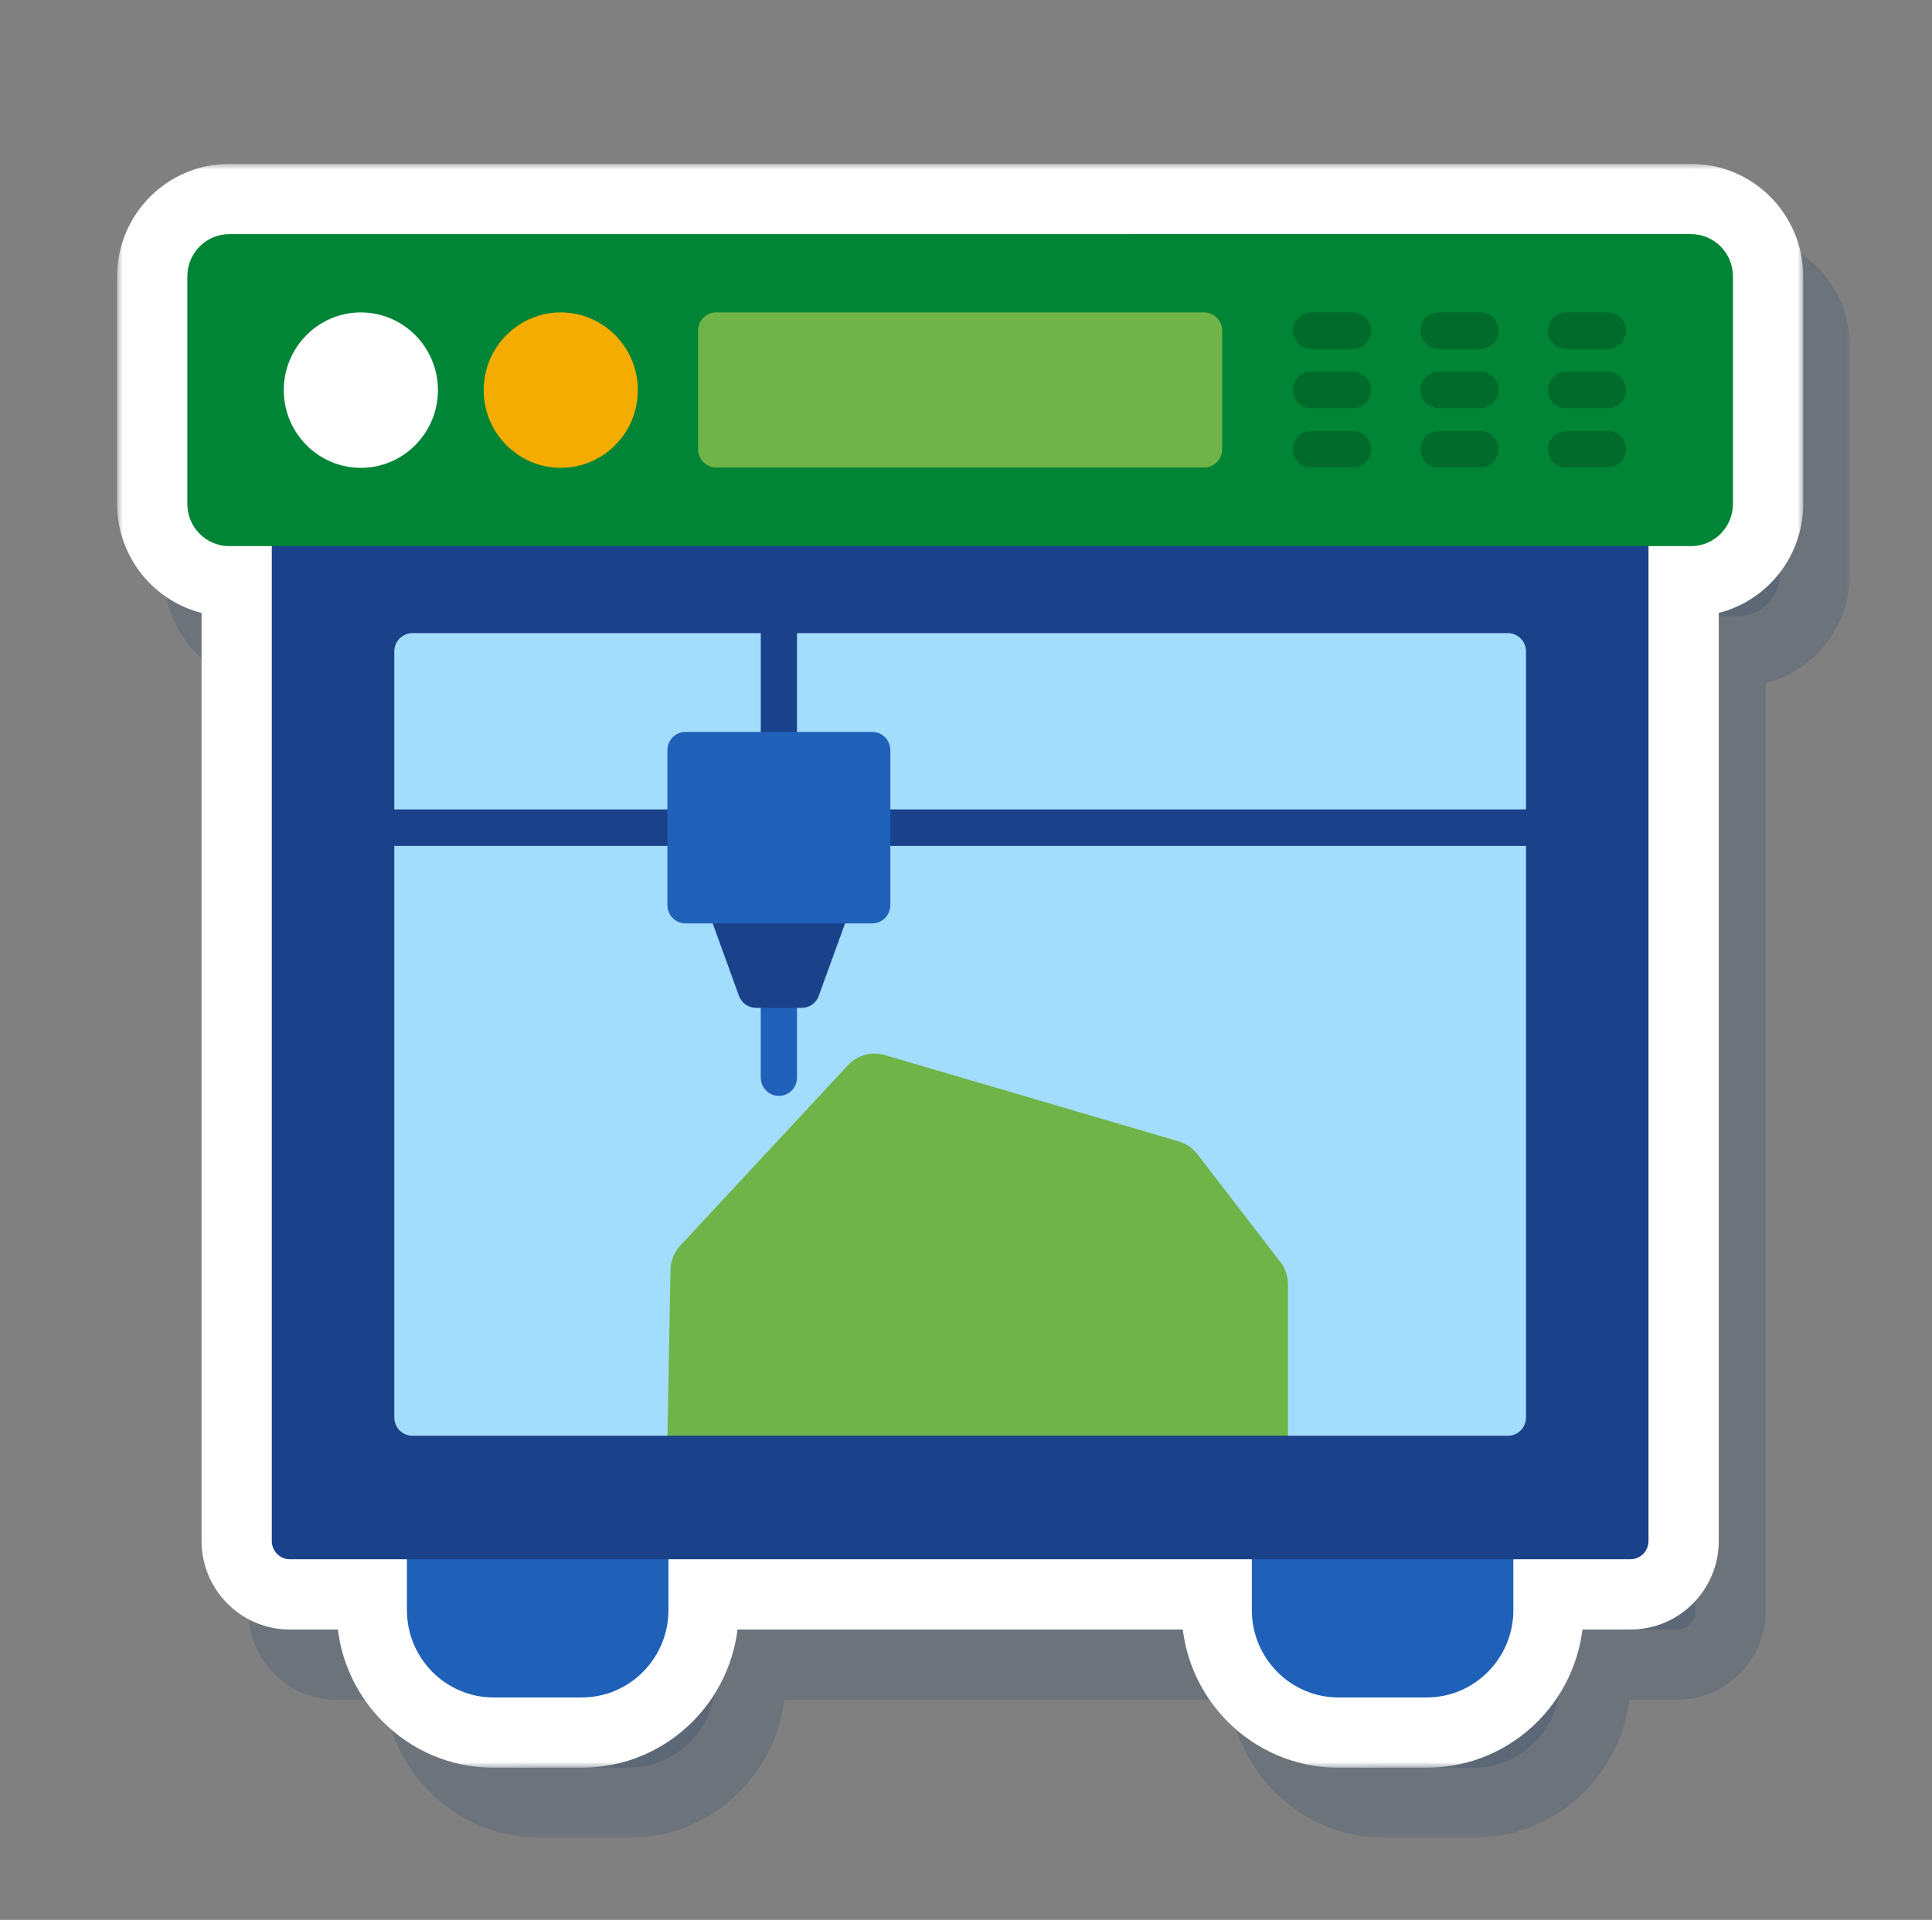
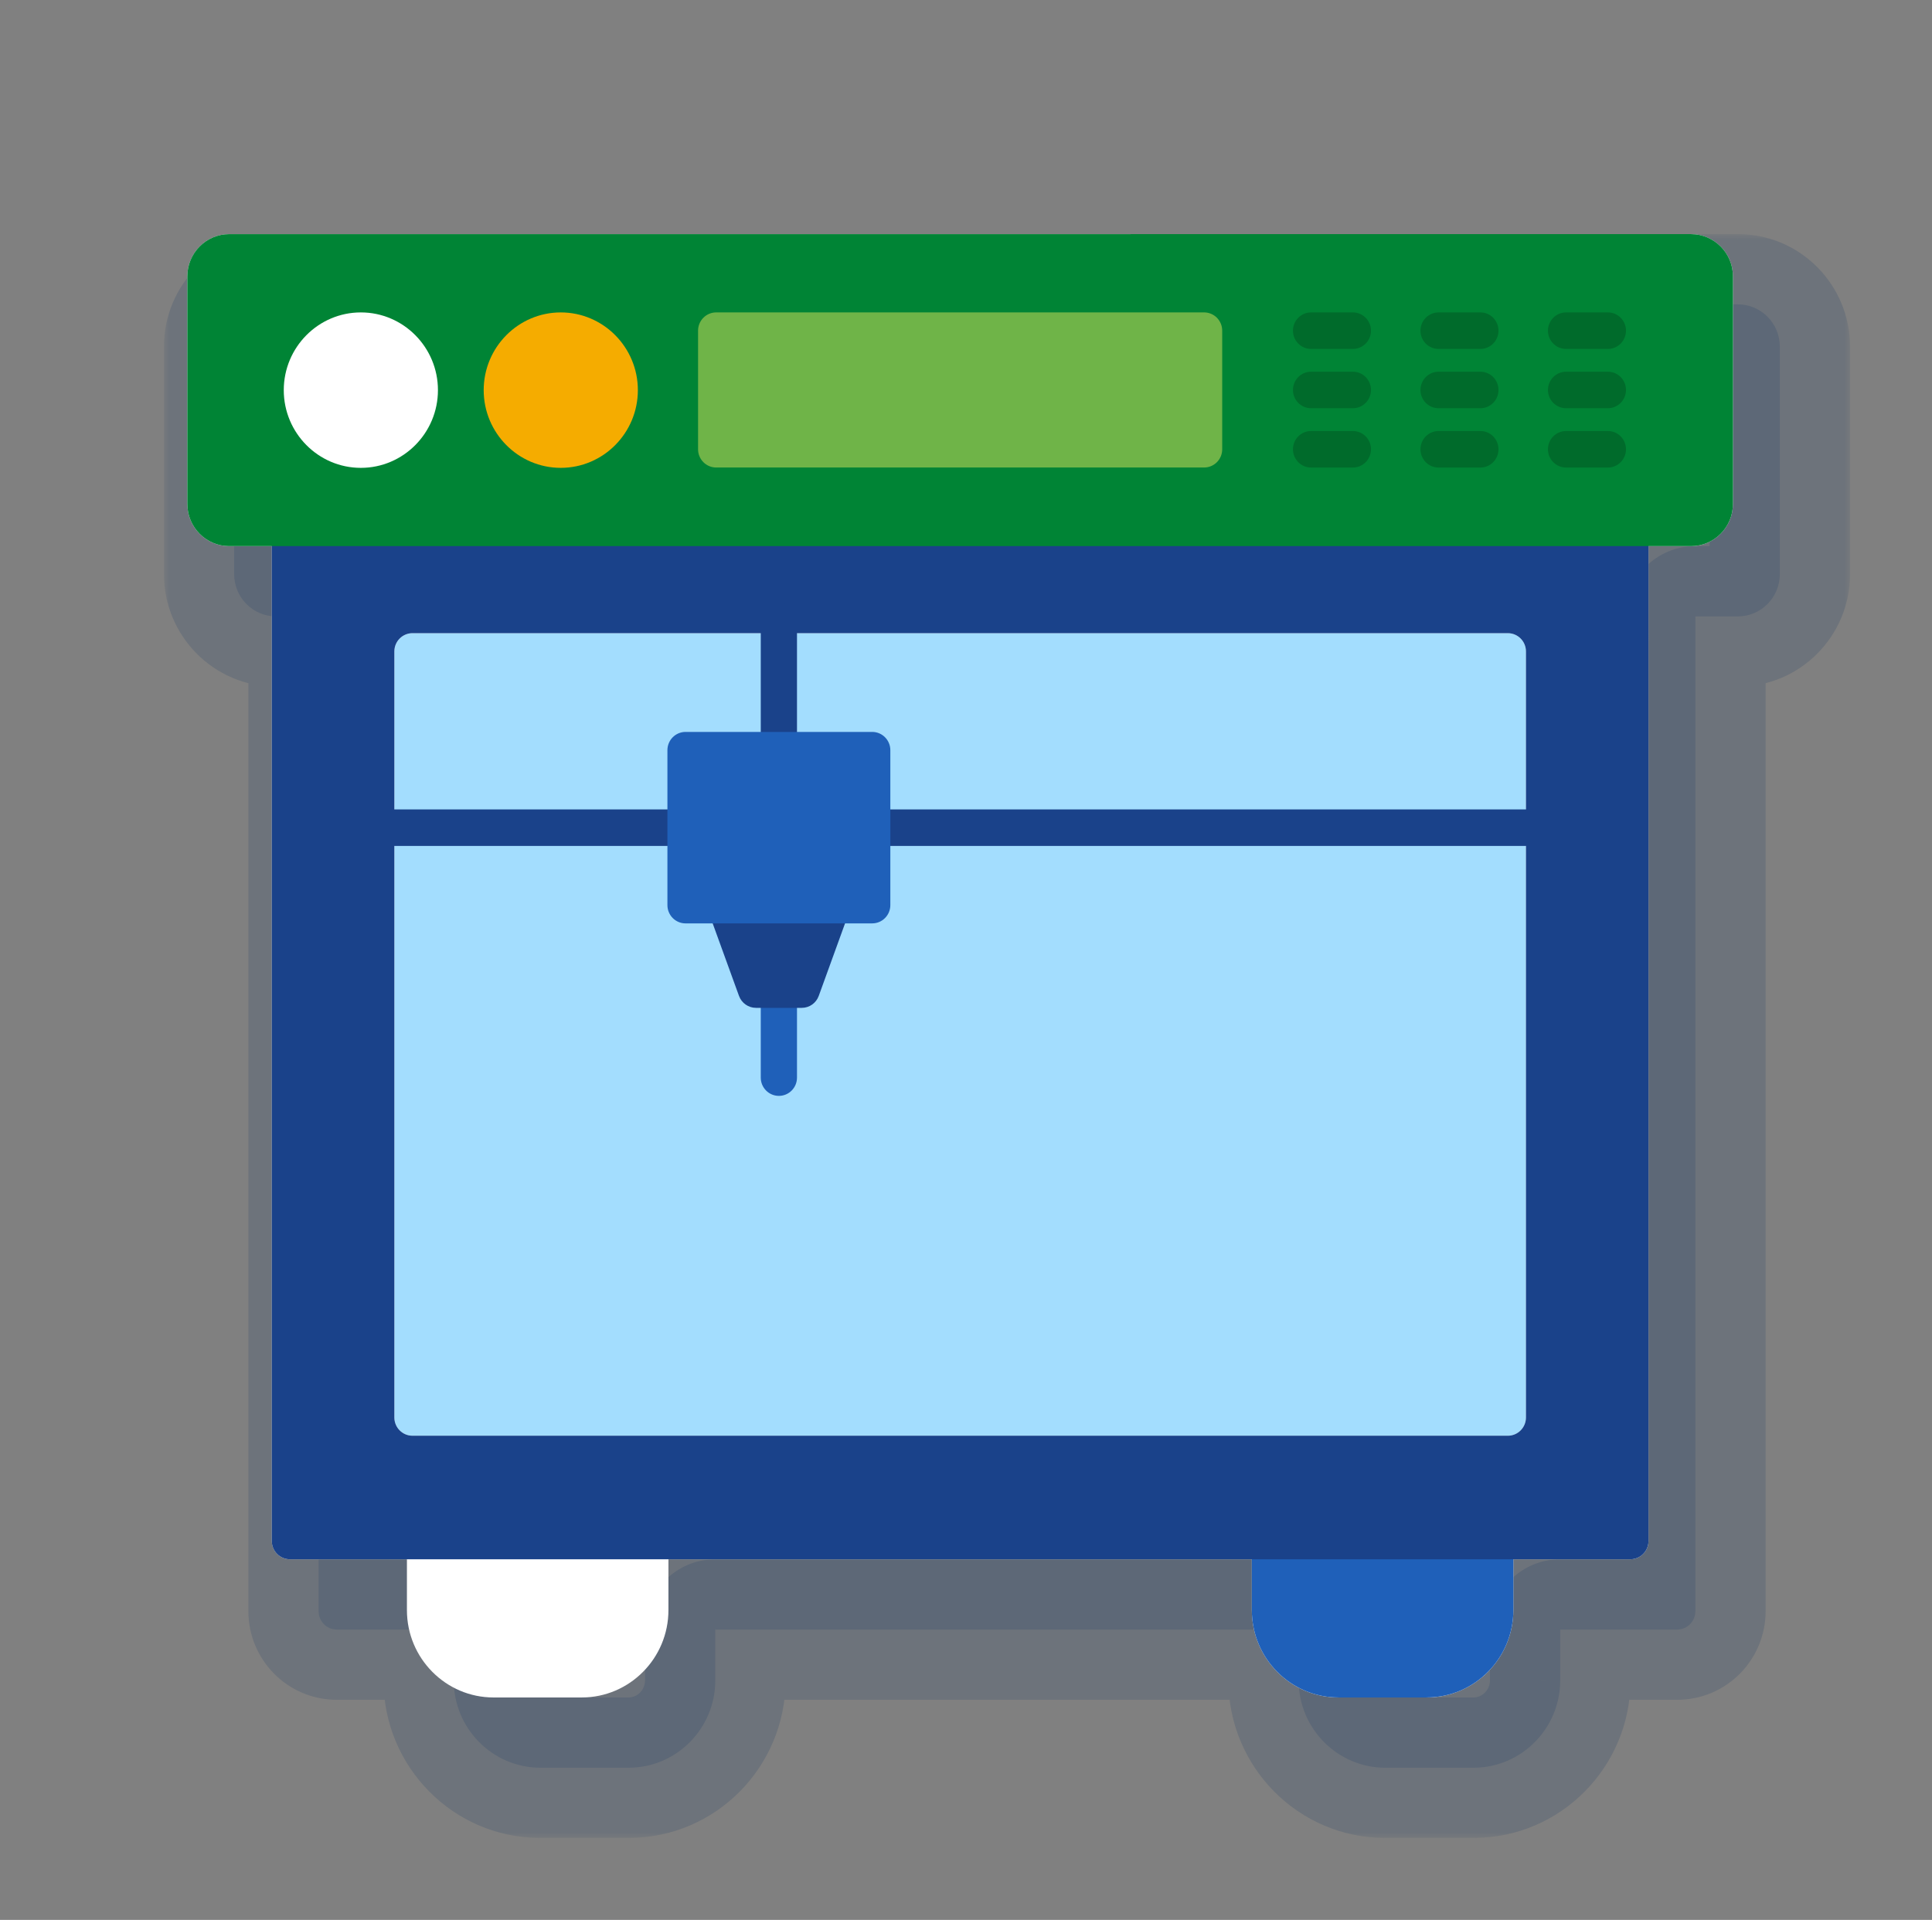
<svg xmlns="http://www.w3.org/2000/svg" fill="none" height="164" viewBox="0 0 165 164" width="165">
  <rect x="0" y="0" width="165" height="164" fill="#808080" stroke="none" />
  <mask id="a" fill="#000" height="137" maskUnits="userSpaceOnUse" width="144" x="14" y="20">
    <path d="m14 20h144v137h-144z" fill="#fff" />
-     <path clip-rule="evenodd" d="m144.788 52.651h3.637v.001c1.972 0 3.575-1.618 3.575-3.605v-19.441c0-1.988-1.604-3.605-3.575-3.605l-124.85.001c-1.971 0-3.575 1.617-3.575 3.605v19.44c0 1.988 1.603 3.605 3.575 3.605h3.638v84.986c0 .86.693 1.559 1.547 1.559h9.993v4.342c0 4.113 3.32 7.462 7.399 7.462h7.536v-.001c4.08 0 7.399-3.349 7.399-7.462v-4.341h49.824v4.342c0 4.113 3.32 7.462 7.4 7.462h7.538v-.001c4.079 0 7.399-3.349 7.398-7.462v-4.341h9.995v-.001c.854 0 1.546-.697 1.546-1.559zm-105.562 7.435c-.491 0-.929.231-1.213.592.283-.36.722-.592 1.213-.592h93.549c.104 0 .206.011.305.03-.099-.02-.201-.03-.305-.03z" fill="#000" fill-rule="evenodd" />
  </mask>
  <mask id="b" fill="#000" height="137" maskUnits="userSpaceOnUse" width="144" x="10" y="14">
    <path d="m10 14h144v137h-144z" fill="#fff" />
    <path clip-rule="evenodd" d="m140.788 46.651h3.637v.001c1.972 0 3.575-1.618 3.575-3.605v-19.441c0-1.988-1.604-3.605-3.575-3.605l-124.85.001c-1.971 0-3.575 1.617-3.575 3.605v19.44c0 1.988 1.603 3.605 3.575 3.605h3.638v84.986c0 .86.693 1.559 1.547 1.559h9.993v4.342c0 4.113 3.32 7.462 7.399 7.462h7.536v-.001c4.08 0 7.399-3.349 7.399-7.462v-4.341h49.824v4.342c0 4.113 3.32 7.462 7.4 7.462h7.538v-.001c4.079 0 7.399-3.349 7.398-7.462v-4.341h9.995v-.001c.854 0 1.546-.697 1.546-1.559zm-105.562 7.435c-.491 0-.929.231-1.213.592.283-.36.722-.592 1.213-.592h93.549c.104 0 .206.011.305.03-.099-.02-.201-.03-.305-.03z" fill="#000" fill-rule="evenodd" />
  </mask>
  <path clip-rule="evenodd" d="m144.788 52.651h3.637v.001c1.972 0 3.575-1.618 3.575-3.605v-19.441c0-1.988-1.604-3.605-3.575-3.605l-124.85.001c-1.971 0-3.575 1.617-3.575 3.605v19.44c0 1.988 1.603 3.605 3.575 3.605h3.638v84.986c0 .86.693 1.559 1.547 1.559h9.993v4.342c0 4.113 3.32 7.462 7.399 7.462h7.536v-.001c4.08 0 7.399-3.349 7.399-7.462v-4.341h49.824v4.342c0 4.113 3.32 7.462 7.4 7.462h7.538v-.001c4.079 0 7.399-3.349 7.398-7.462v-4.341h9.995v-.001c.854 0 1.546-.697 1.546-1.559zm-105.562 7.435c-.491 0-.929.231-1.213.592.283-.36.722-.592 1.213-.592h93.549c.104 0 .206.011.305.03-.099-.02-.201-.03-.305-.03z" fill="#002d61" fill-opacity=".15" fill-rule="evenodd" />
  <path d="m148.425 52.651h6c0-3.314-2.687-6-6-6zm-3.637 0v-6c-3.313 0-6 2.686-6 6zm3.637.001h-6c0 3.314 2.686 6 6 6zm0-26.652v-6h-.001zm-124.85.001v6h0zm3.638 26.651h6c0-3.314-2.686-6-6-6zm11.54 86.545h6c0-3.314-2.686-6-6-6zm14.936 11.804v6c3.314 0 6-2.686 6-6zm0-.001v-6c-3.314 0-6 2.687-6 6zm7.399-11.803v-6c-3.314 0-6 2.686-6 6zm49.824 0h6c0-3.314-2.687-6-6-6zm14.938 11.804v6c3.313 0 6-2.686 6-6zm0-.001v-6c-3.314 0-6 2.687-6 6zm7.398-7.462h-6v.003zm0-4.341v-6c-3.314 0-6 2.686-6 6zm9.995 0v6c3.314 0 6-2.686 6-6zm0-.001v-6c-3.313 0-6 2.687-6 6zm-105.228-78.517-4.716-3.71c-2.049 2.604-1.599 6.377 1.006 8.425s6.376 1.599 8.425-1.006zm95.067-.561-1.188 5.881c3.248.656 6.413-1.444 7.069-4.692.657-3.248-1.444-6.413-4.692-7.07zm15.345-13.466h-3.637v12h3.637zm6 6v-.001h-12v.001zm-8.425-3.605c0-1.277 1.034-2.395 2.425-2.395v12c5.334 0 9.575-4.353 9.575-9.605zm0-19.441v19.441h12v-19.441zm2.425 2.395c-1.39 0-2.425-1.117-2.425-2.395h12c0-5.254-4.243-9.605-9.575-9.605zm-124.85.001 124.85-.001-.001-12-124.85.001zm2.425-2.395c0 1.278-1.036 2.395-2.425 2.395v-12c-5.332 0-9.575 4.351-9.575 9.605zm0 19.44v-19.44h-12v19.44zm-2.425-2.395c1.391 0 2.425 1.118 2.425 2.395h-12c0 5.253 4.241 9.605 9.575 9.605zm3.638 0h-3.638v12h3.638zm-6 6v84.986h12v-84.986zm0 84.986c0 4.128 3.333 7.559 7.547 7.559v-12c2.505 0 4.453 2.033 4.453 4.441zm7.547 7.559h9.993v-12h-9.993zm3.993-6v4.342h12v-4.342zm0 4.342c0 7.378 5.958 13.462 13.399 13.462v-12c-.718 0-1.399-.614-1.399-1.462zm13.399 13.462h7.536v-12h-7.536zm13.536-6v-.001h-12v.001zm-6 5.999c7.442 0 13.399-6.084 13.399-13.462h-12c0 .848-.681 1.462-1.399 1.462zm13.399-13.462v-4.341h-12v4.341zm-6 1.659h49.824v-12h-49.824zm43.824-6v4.342h12v-4.342zm0 4.342c0 7.379 5.959 13.462 13.4 13.462v-12c-.719 0-1.4-.615-1.4-1.462zm13.4 13.462h7.538v-12h-7.538zm13.538-6v-.001h-12v.001zm-6 5.999c7.44 0 13.401-6.083 13.398-13.464l-12 .005c0 .845-.68 1.459-1.398 1.459zm13.398-13.462v-4.341h-12v4.341zm-6 1.659h9.995v-12h-9.995zm15.995-6v-.001h-12v.001zm-6 5.999c4.214 0 7.546-3.43 7.546-7.559h-12c0-2.406 1.949-4.441 4.454-4.441zm7.546-7.559v-84.985h-12v84.985zm-108.059-73.248c-.797 1.013-2.064 1.698-3.503 1.698v-12c-2.421 0-4.564 1.148-5.928 2.881zm-3.503-10.302c-2.422 0-4.565 1.148-5.928 2.882l9.431 7.42c-.797 1.013-2.064 1.699-3.503 1.699zm93.549 0h-93.549v12h93.549zm1.494.149c-.485-.098-.986-.149-1.494-.149v12c-.3 0-.596-.03-.884-.088zm-1.494 11.851c-.297 0-.593-.03-.883-.088l2.377-11.762c-.488-.099-.988-.149-1.494-.149zm-93.549 0h93.549v-12h-93.549z" fill="#002d61" fill-opacity=".15" mask="url(#a)" />
  <path clip-rule="evenodd" d="m140.788 46.651h3.637v.001c1.972 0 3.575-1.618 3.575-3.605v-19.441c0-1.988-1.604-3.605-3.575-3.605l-124.85.001c-1.971 0-3.575 1.617-3.575 3.605v19.44c0 1.988 1.603 3.605 3.575 3.605h3.638v84.986c0 .86.693 1.559 1.547 1.559h9.993v4.342c0 4.113 3.32 7.462 7.399 7.462h7.536v-.001c4.08 0 7.399-3.349 7.399-7.462v-4.341h49.824v4.342c0 4.113 3.32 7.462 7.4 7.462h7.538v-.001c4.079 0 7.399-3.349 7.398-7.462v-4.341h9.995v-.001c.854 0 1.546-.697 1.546-1.559zm-105.562 7.435c-.491 0-.929.231-1.213.592.283-.36.722-.592 1.213-.592h93.549c.104 0 .206.011.305.03-.099-.02-.201-.03-.305-.03z" fill="#fff" fill-rule="evenodd" />
-   <path d="m144.425 46.651h6c0-3.314-2.687-6-6-6zm-3.637 0v-6c-3.313 0-6 2.686-6 6zm3.637.001h-6c0 3.314 2.686 6 6 6zm0-26.652v-6h-.001zm-124.85.001v6h0zm3.638 26.651h6c0-3.314-2.686-6-6-6zm11.54 86.545h6c0-3.314-2.686-6-6-6zm14.936 11.804v6c3.314 0 6-2.686 6-6zm0-.001v-6c-3.314 0-6 2.687-6 6zm7.399-11.803v-6c-3.314 0-6 2.686-6 6zm49.824 0h6c0-3.314-2.687-6-6-6zm14.938 11.804v6c3.313 0 6-2.686 6-6zm0-.001v-6c-3.314 0-6 2.687-6 6zm7.398-7.462h-6v.003zm0-4.341v-6c-3.314 0-6 2.686-6 6zm9.995 0v6c3.314 0 6-2.686 6-6zm0-.001v-6c-3.313 0-6 2.687-6 6zm-105.228-78.517-4.716-3.71c-2.049 2.604-1.599 6.377 1.006 8.425s6.376 1.599 8.425-1.006zm95.067-.561-1.188 5.881c3.248.656 6.413-1.444 7.069-4.692.657-3.248-1.444-6.413-4.692-7.07zm15.345-13.466h-3.637v12h3.637zm6 6v-.001h-12v.001zm-8.425-3.605c0-1.277 1.034-2.395 2.425-2.395v12c5.334 0 9.575-4.353 9.575-9.605zm0-19.441v19.441h12v-19.441zm2.425 2.395c-1.39 0-2.425-1.117-2.425-2.395h12c0-5.254-4.243-9.605-9.575-9.605zm-124.85.001 124.85-.001-.001-12-124.85.001zm2.425-2.395c0 1.278-1.036 2.395-2.425 2.395v-12c-5.332 0-9.575 4.351-9.575 9.605zm0 19.44v-19.44h-12v19.44zm-2.425-2.395c1.391 0 2.425 1.118 2.425 2.395h-12c0 5.253 4.241 9.605 9.575 9.605zm3.638 0h-3.638v12h3.638zm-6 6v84.986h12v-84.986zm0 84.986c0 4.128 3.333 7.559 7.547 7.559v-12c2.505 0 4.453 2.033 4.453 4.441zm7.547 7.559h9.993v-12h-9.993zm3.993-6v4.342h12v-4.342zm0 4.342c0 7.378 5.958 13.462 13.399 13.462v-12c-.718 0-1.399-.614-1.399-1.462zm13.399 13.462h7.536v-12h-7.536zm13.536-6v-.001h-12v.001zm-6 5.999c7.442 0 13.399-6.084 13.399-13.462h-12c0 .848-.681 1.462-1.399 1.462zm13.399-13.462v-4.341h-12v4.341zm-6 1.659h49.824v-12h-49.824zm43.824-6v4.342h12v-4.342zm0 4.342c0 7.379 5.959 13.462 13.4 13.462v-12c-.719 0-1.4-.615-1.4-1.462zm13.4 13.462h7.538v-12h-7.538zm13.538-6v-.001h-12v.001zm-6 5.999c7.44 0 13.401-6.083 13.398-13.464l-12 .005c0 .845-.68 1.459-1.398 1.459zm13.398-13.462v-4.341h-12v4.341zm-6 1.659h9.995v-12h-9.995zm15.995-6v-.001h-12v.001zm-6 5.999c4.214 0 7.546-3.43 7.546-7.559h-12c0-2.406 1.949-4.441 4.454-4.441zm7.546-7.559v-84.985h-12v84.985zm-108.059-73.248c-.797 1.013-2.064 1.698-3.503 1.698v-12c-2.421 0-4.564 1.148-5.928 2.881zm-3.503-10.302c-2.422 0-4.565 1.148-5.928 2.882l9.431 7.42c-.797 1.013-2.064 1.699-3.503 1.699zm93.549 0h-93.549v12h93.549zm1.494.149c-.485-.098-.986-.149-1.494-.149v12c-.3 0-.596-.03-.884-.088zm-1.494 11.851c-.297 0-.593-.03-.883-.088l2.377-11.762c-.488-.099-.988-.149-1.494-.149zm-93.549 0h93.549v-12h-93.549z" fill="#fff" mask="url(#b)" />
  <g clip-rule="evenodd" fill-rule="evenodd">
-     <path d="m49.688 145h-7.536c-4.08 0-7.399-3.349-7.399-7.462v-5.902c0-.861.693-1.56 1.546-1.56l19.242.001c.854 0 1.547.699 1.547 1.559v5.901c0 4.113-3.319 7.462-7.399 7.462z" fill="#1f60b9" />
    <path d="m121.849 145h-7.538c-4.08 0-7.4-3.349-7.4-7.462v-5.902c0-.861.694-1.56 1.547-1.56l19.241.001c.854 0 1.548.699 1.548 1.559v5.901c.001 4.113-3.319 7.462-7.398 7.462z" fill="#1f60b9" />
    <path d="m128.775 122.643h-93.549c-.854 0-1.547-.7-1.547-1.56v-65.437c0-.86.693-1.559 1.547-1.559h93.549c.854 0 1.547.699 1.547 1.559v65.437c0 .862-.693 1.56-1.547 1.56z" fill="#a3ddfe" />
-     <path d="m106.895 126h-46.788c-.835 0-1.634-.338-2.215-.934-.585-.595-.905-1.402-.892-2.238l.263-14.359c.016-.766.311-1.504.833-2.066l14.325-15.413c.8-.862 2.021-1.195 3.148-.864l25.1 7.374c.63.188 1.186.566 1.585 1.086l7.097 9.221c.42.545.649 1.217.649 1.903v13.173c0 1.722-1.391 3.116-3.106 3.116z" fill="#6fb448" />
    <path d="m139.242 133.196h-114.483c-.854 0-1.547-.699-1.547-1.559v-86.546c0-.861.693-1.56 1.547-1.56h114.483c.853 0 1.546.699 1.546 1.56v86.545c0 .862-.692 1.559-1.546 1.559zm-10.467-10.553c.854 0 1.547-.698 1.547-1.56v-65.437c0-.86-.693-1.559-1.547-1.559h-93.549c-.854 0-1.547.699-1.547 1.559v65.437c0 .86.693 1.56 1.547 1.56z" fill="#1a428a" />
    <path d="m144.425 46.651h-124.85c-1.971 0-3.575-1.617-3.575-3.605v-19.44c0-1.988 1.603-3.605 3.575-3.605l124.85-.001c1.971 0 3.575 1.617 3.575 3.605v19.441c0 1.988-1.603 3.605-3.575 3.605z" fill="#008435" />
    <path d="m102.835 39.936h-41.671c-.853 0-1.547-.699-1.547-1.56v-10.13c0-.861.693-1.56 1.547-1.56h41.671c.854 0 1.546.699 1.546 1.56v10.13c.002.863-.692 1.56-1.546 1.56z" fill="#6fb448" />
    <path d="m30.819 39.965c-3.631 0-6.584-2.979-6.584-6.639s2.954-6.639 6.584-6.639 6.583 2.979 6.583 6.639c0 3.659-2.954 6.639-6.583 6.639z" fill="#fff" />
    <path d="m47.892 39.965c-3.63 0-6.583-2.979-6.583-6.639s2.954-6.639 6.583-6.639c3.63 0 6.584 2.979 6.584 6.639 0 3.659-2.953 6.639-6.584 6.639z" fill="#f5ac00" />
    <g fill="#006b2b">
      <path d="m115.541 29.807h-3.571c-.854 0-1.546-.699-1.546-1.56 0-.861.693-1.56 1.546-1.56h3.571c.854 0 1.546.699 1.546 1.56 0 .861-.693 1.56-1.546 1.56z" />
      <path d="m126.43 29.807h-3.571c-.854 0-1.546-.699-1.546-1.56 0-.861.694-1.56 1.546-1.56h3.571c.854 0 1.546.699 1.546 1.56 0 .861-.692 1.56-1.546 1.56z" />
      <path d="m137.319 29.807h-3.571c-.854 0-1.547-.699-1.547-1.56 0-.861.694-1.56 1.547-1.56h3.571c.854 0 1.546.699 1.546 1.56 0 .861-.692 1.56-1.546 1.56z" />
      <path d="m115.541 34.871h-3.571c-.854 0-1.546-.699-1.546-1.559s.693-1.56 1.546-1.56h3.571c.854 0 1.546.699 1.546 1.56s-.693 1.559-1.546 1.559z" />
      <path d="m126.43 34.871h-3.571c-.854 0-1.546-.699-1.546-1.559s.694-1.56 1.546-1.56h3.571c.854 0 1.546.699 1.546 1.56s-.692 1.559-1.546 1.559z" />
      <path d="m137.319 34.871h-3.571c-.854 0-1.547-.699-1.547-1.559s.694-1.56 1.547-1.56h3.571c.854 0 1.546.699 1.546 1.56s-.692 1.559-1.546 1.559z" />
      <path d="m115.541 39.938h-3.571c-.854 0-1.546-.699-1.546-1.56 0-.861.693-1.56 1.546-1.56h3.571c.854 0 1.546.699 1.546 1.56 0 .861-.693 1.56-1.546 1.56z" />
      <path d="m126.43 39.938h-3.571c-.854 0-1.546-.699-1.546-1.56 0-.861.694-1.56 1.546-1.56h3.571c.854 0 1.546.699 1.546 1.56 0 .861-.692 1.56-1.546 1.56z" />
      <path d="m137.319 39.938h-3.571c-.854 0-1.547-.699-1.547-1.56 0-.861.694-1.56 1.547-1.56h3.571c.854 0 1.546.699 1.546 1.56 0 .861-.692 1.56-1.546 1.56z" />
    </g>
    <path d="m131.352 72.26h-61.047c-.854 0-1.547-.699-1.547-1.56s.693-1.56 1.547-1.56h61.047c.853 0 1.546.699 1.546 1.56s-.691 1.56-1.546 1.56zm-70.99 0h-27.715c-.854 0-1.547-.699-1.547-1.56s.693-1.56 1.547-1.56h27.713c.854 0 1.548.699 1.548 1.56s-.693 1.56-1.546 1.56z" fill="#1a428a" />
    <path d="m66.519 65.641c-.854 0-1.547-.699-1.547-1.56v-11.035c0-.861.693-1.56 1.547-1.56.854 0 1.547.699 1.547 1.56v11.035c-.001.862-.693 1.56-1.547 1.56z" fill="#1a428a" />
    <path d="m66.519 93.612c-.854 0-1.547-.699-1.547-1.559v-7.52c0-.861.693-1.559 1.547-1.559.854 0 1.547.698 1.547 1.559v7.52c-.001.862-.693 1.559-1.547 1.559z" fill="#1f60b9" />
    <path d="m68.473 86.093h-3.908c-.648 0-1.23-.408-1.453-1.024l-2.618-7.215c-.172-.477-.104-1.011.184-1.43.29-.417.763-.666 1.268-.666h9.143c.505 0 .978.248 1.268.666.289.418.358.951.184 1.43l-2.616 7.215c-.221.616-.801 1.024-1.452 1.024z" fill="#1a428a" />
    <path d="m74.491 78.878h-15.944c-.854 0-1.547-.699-1.547-1.56v-13.237c0-.86.693-1.559 1.547-1.559h15.944c.854 0 1.547.699 1.547 1.559v13.238c-.001.86-.692 1.558-1.548 1.558z" fill="#1f60b9" />
  </g>
</svg>